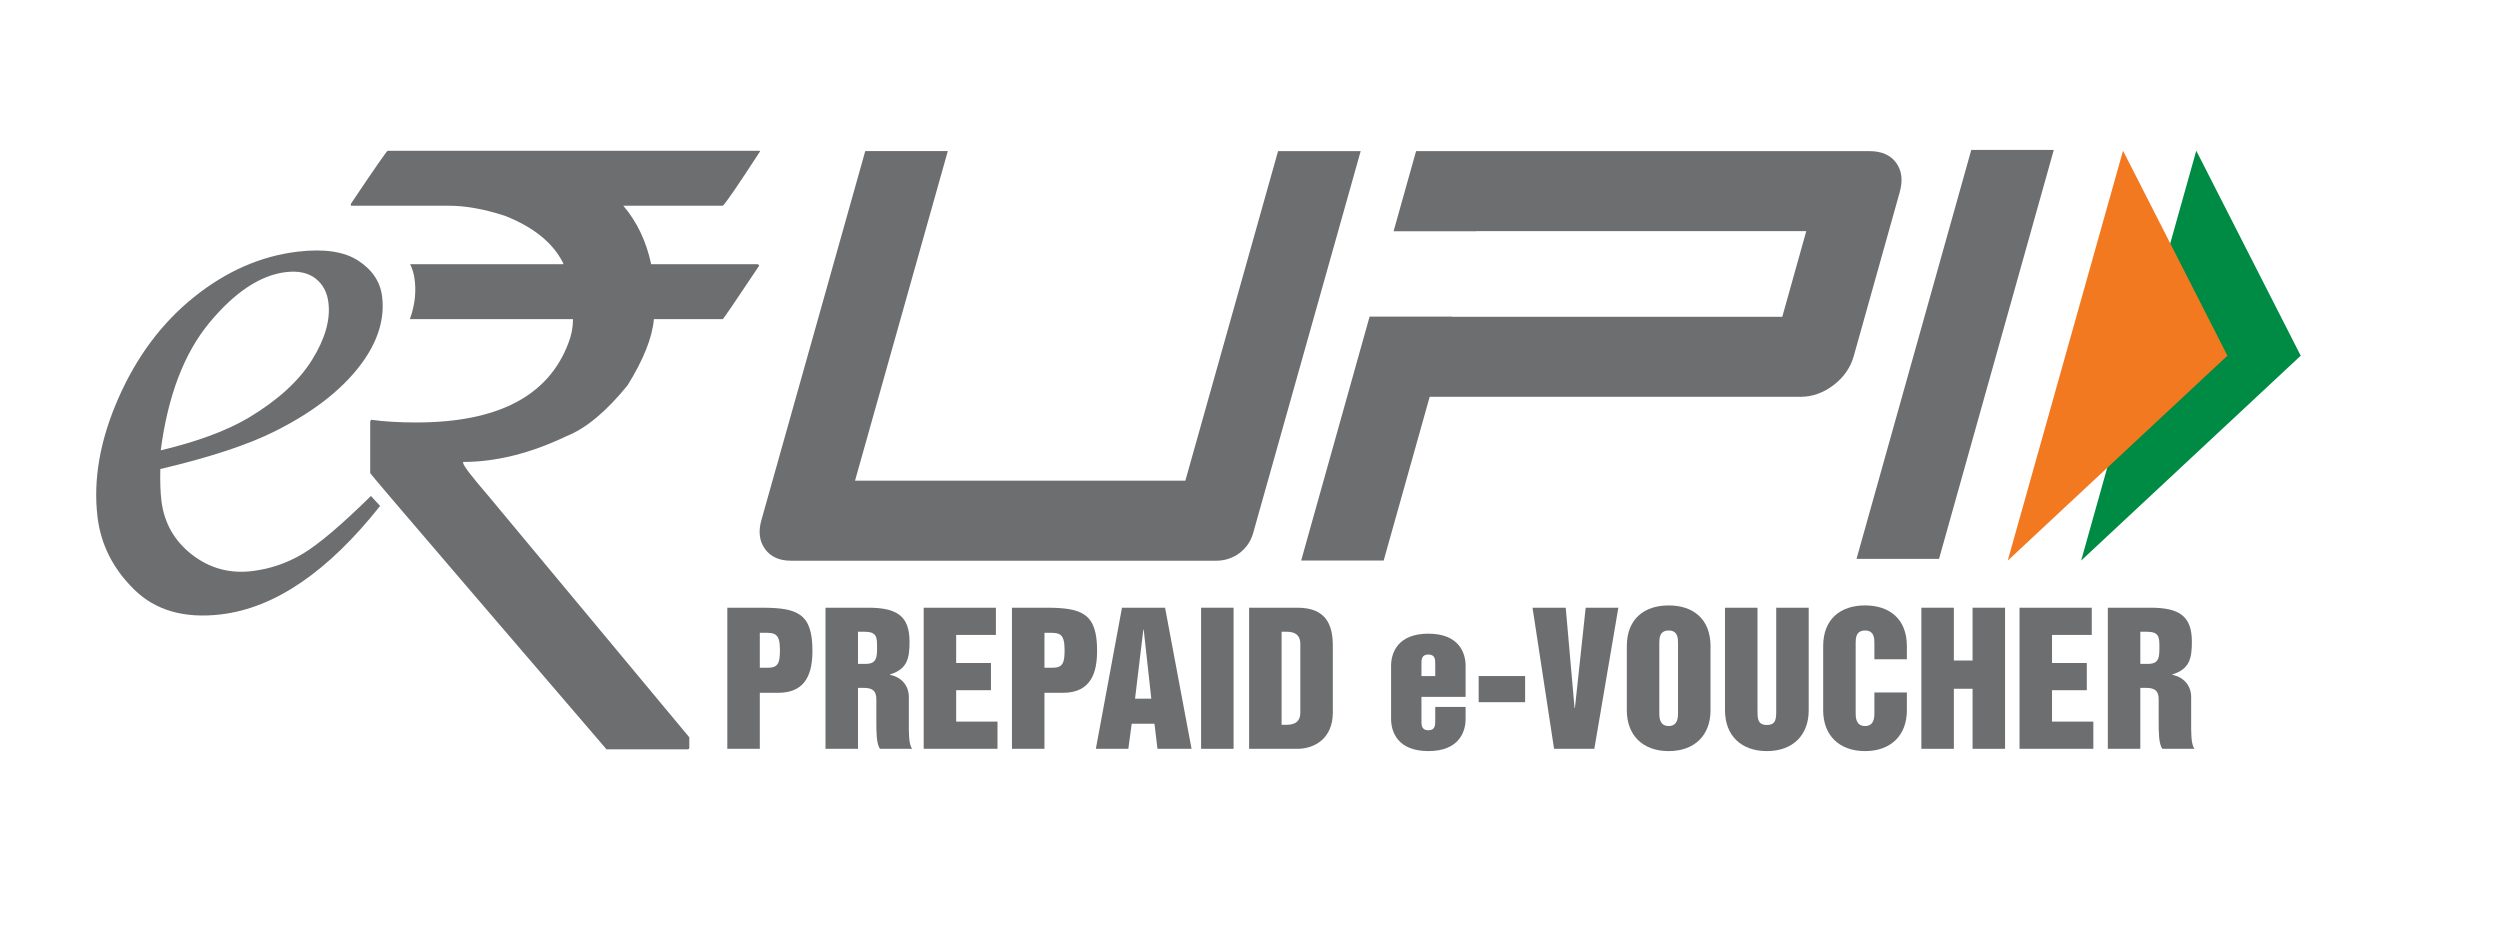
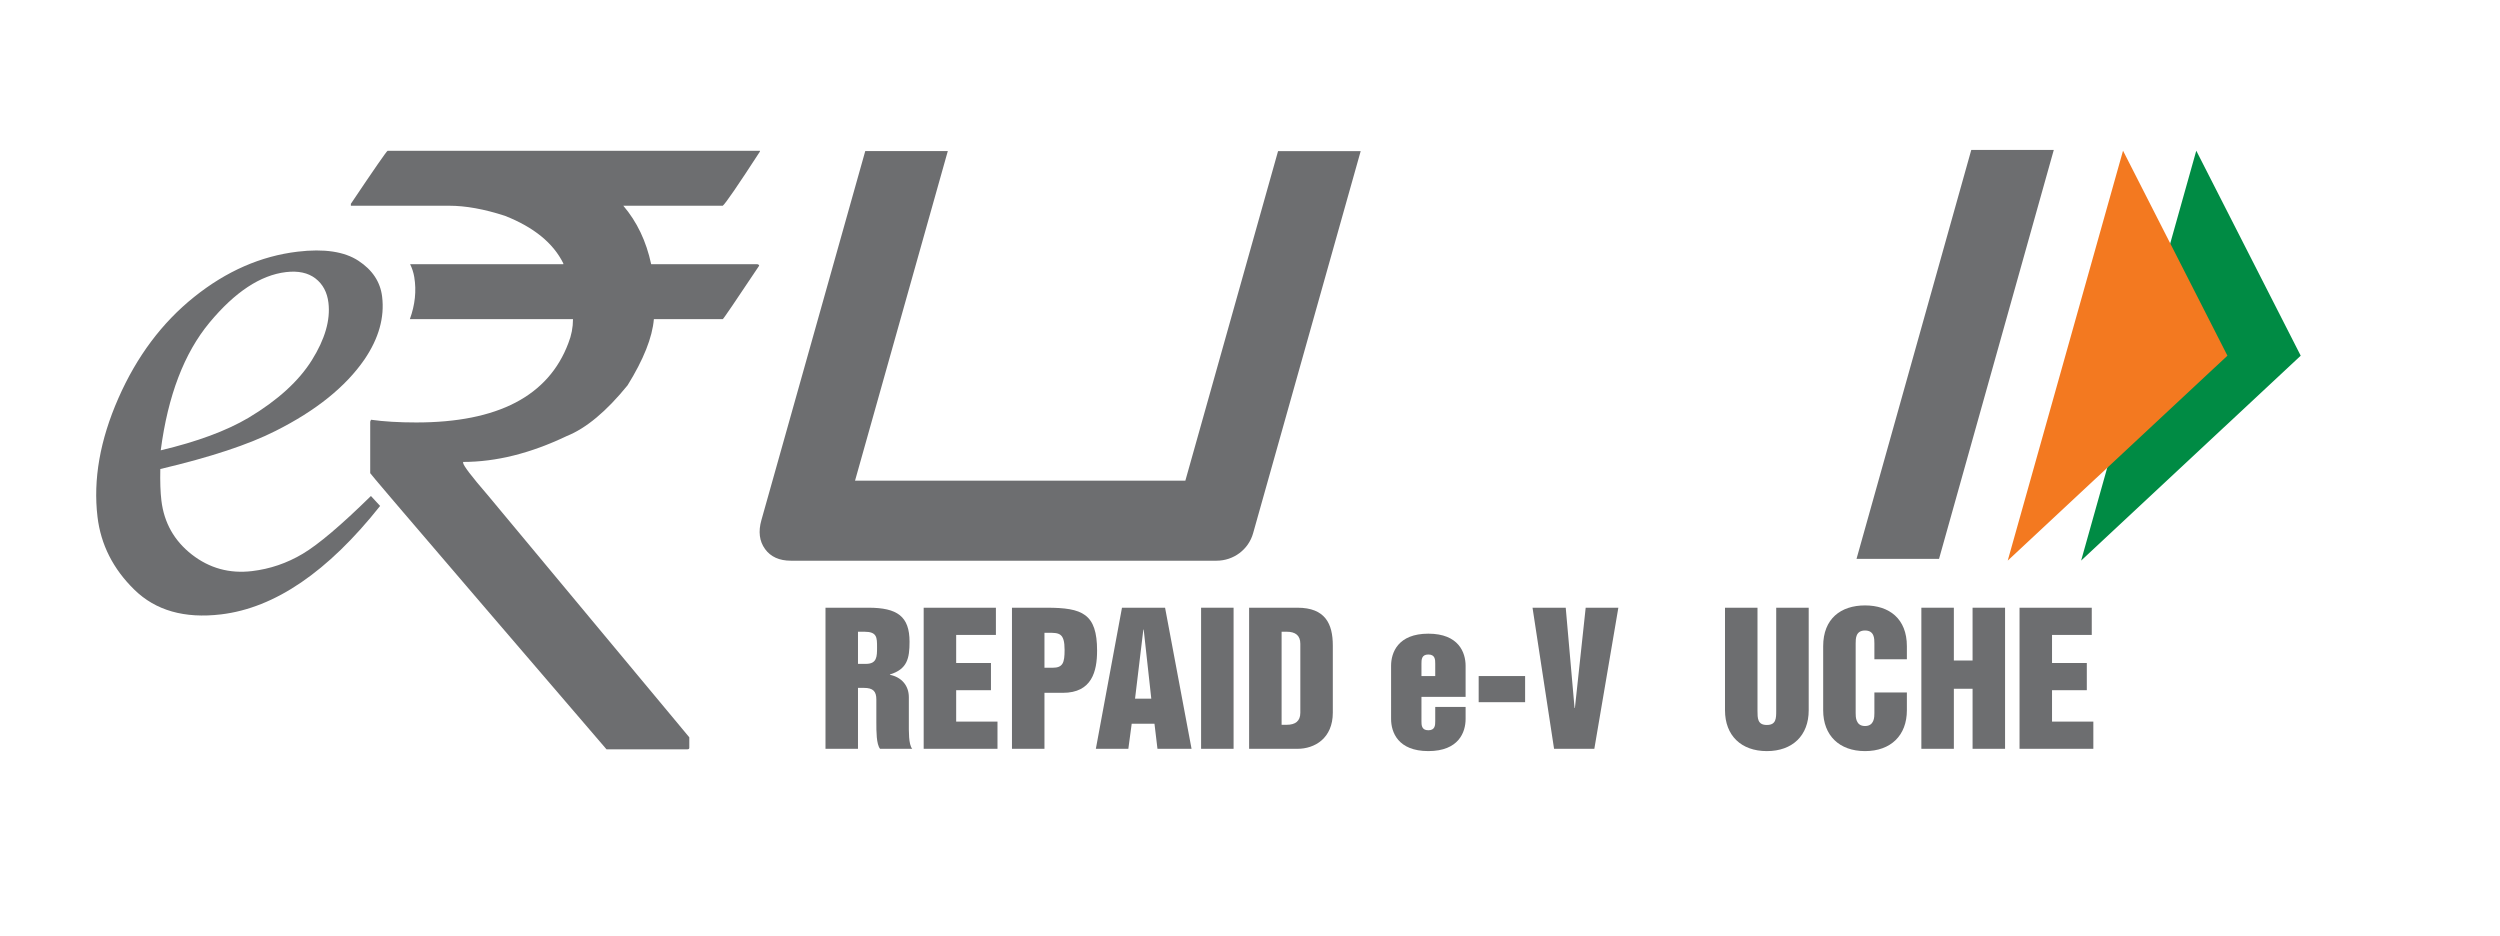
<svg xmlns="http://www.w3.org/2000/svg" viewBox="0 0 324 121.333" height="121.333" width="324" xml:space="preserve" id="svg2" version="1.1">
  <defs id="defs6">
    <clipPath id="clipPath18" clipPathUnits="userSpaceOnUse">
      <path id="path16" d="M 0,91 H 243 V 0 H 0 Z" />
    </clipPath>
  </defs>
  <g transform="matrix(1.333,0,0,-1.333,0,121.333)" id="g10">
    <g id="g12">
      <g clip-path="url(#clipPath18)" id="g14">
        <g transform="translate(39.121,41.319)" id="g20">
          <path id="path22" style="fill:#6d6e70;fill-opacity:1;fill-rule:nonzero;stroke:none" d="m 0,0 c 3.743,-4.385 10.673,-12.463 19.845,-23.147 h 7.864 c 0.125,0 0.187,0.05 0.187,0.15 v 1.016 L 8.274,1.594 c -1.58,1.83 -2.37,2.871 -2.37,3.122 v 0.076 c 3.209,0 6.571,0.84 10.083,2.52 1.881,0.753 3.85,2.396 5.907,4.93 1.555,2.508 2.408,4.652 2.558,6.433 h 6.698 c 0.05,0 1.228,1.732 3.537,5.194 0,0.074 -0.063,0.124 -0.188,0.15 h -10.31 c -0.477,2.232 -1.38,4.125 -2.709,5.682 h 9.67 c 0.276,0.225 1.479,1.981 3.612,5.267 v 0.075 H -1.434 c -0.075,0 -1.267,-1.718 -3.574,-5.155 v -0.187 h 9.557 c 1.604,0 3.41,-0.327 5.418,-0.979 2.808,-1.105 4.702,-2.647 5.681,-4.628 V 24.019 H 0.752 C 0.943,23.628 1.082,23.212 1.156,22.762 1.379,21.421 1.23,20.058 0.727,18.675 h 15.861 c 0,-0.802 -0.15,-1.58 -0.45,-2.332 C 14.206,11.2 9.276,8.63 1.35,8.63 c -1.681,0 -3.148,0.087 -4.402,0.264 L -3.127,8.705 V 3.7 c 0,-0.021 0.712,-0.866 2.052,-2.44 z" />
        </g>
        <g transform="translate(15.627,47.24)" id="g24">
          <path id="path26" style="fill:#6d6e70;fill-opacity:1;fill-rule:nonzero;stroke:none" d="m 0,0 c 3.55,0.844 6.396,1.898 8.54,3.167 2.83,1.694 4.882,3.563 6.156,5.602 1.273,2.038 1.811,3.897 1.61,5.576 -0.123,1.02 -0.544,1.809 -1.262,2.365 -0.722,0.554 -1.678,0.76 -2.869,0.618 C 9.693,17.031 7.219,15.397 4.749,12.427 2.28,9.456 0.697,5.314 0,0 m -0.041,-1.818 c -0.026,-1.235 0.008,-2.256 0.105,-3.058 0.259,-2.166 1.246,-3.915 2.959,-5.254 1.714,-1.335 3.666,-1.873 5.854,-1.612 1.751,0.209 3.392,0.767 4.925,1.68 1.53,0.909 3.742,2.784 6.634,5.622 l 0.894,-0.967 c -5.08,-6.405 -10.237,-9.919 -15.466,-10.544 -3.55,-0.425 -6.36,0.376 -8.426,2.398 -2.069,2.022 -3.263,4.384 -3.585,7.083 -0.433,3.624 0.242,7.467 2.027,11.528 1.785,4.062 4.24,7.346 7.37,9.854 3.13,2.509 6.483,3.975 10.057,4.402 2.577,0.308 4.549,0.013 5.915,-0.885 1.365,-0.895 2.134,-2.063 2.304,-3.498 0.243,-2.02 -0.329,-4.049 -1.713,-6.088 C 17.983,6.182 15.103,3.864 11.17,1.889 8.565,0.565 4.828,-0.67 -0.041,-1.818" />
        </g>
        <g transform="translate(188.522,36.69)" id="g28">
          <path id="path30" style="fill:#6d6e70;fill-opacity:1;fill-rule:nonzero;stroke:none" d="M 0,0 H -8.022 L 3.134,39.755 h 8.022 z" />
        </g>
        <g transform="translate(184.357,75.192)" id="g32">
-           <path id="path34" style="fill:#6d6e70;fill-opacity:1;fill-rule:nonzero;stroke:none" d="m 0,0 c -0.556,0.753 -1.413,1.136 -2.578,1.136 h -44.103 l -2.186,-7.79 h 8.022 v 0.01 h 32.1 l -2.331,-8.324 h -32.1 v 0.02 h -8.022 l -6.654,-23.72 h 8.022 l 4.473,15.92 h 36.081 c 1.12,0 2.186,0.377 3.183,1.136 0.996,0.758 1.645,1.698 1.963,2.813 L 0.336,-2.876 C 0.665,-1.718 0.551,-0.758 0,0" />
-         </g>
+           </g>
        <g transform="translate(121.83,39.17)" id="g36">
          <path id="path38" style="fill:#6d6e70;fill-opacity:1;fill-rule:nonzero;stroke:none" d="m 0,0 c -0.446,-1.576 -1.894,-2.662 -3.556,-2.662 h -41.38 c -1.125,0 -1.964,0.377 -2.514,1.135 -0.551,0.765 -0.669,1.698 -0.353,2.813 l 10.096,35.876 h 8.026 L -38.699,5.123 h 32.115 l 9.013,32.039 h 8.033 z" />
        </g>
        <g transform="translate(213.531,76.371)" id="g40">
          <path id="path42" style="fill:#008b44;fill-opacity:1;fill-rule:nonzero;stroke:none" d="M 0,0 10.154,-19.929 -11.195,-39.853 Z" />
        </g>
        <g transform="translate(206.41,76.371)" id="g44">
          <path id="path46" style="fill:#f37920;fill-opacity:1;fill-rule:nonzero;stroke:none" d="M 0,0 10.15,-19.929 -11.21,-39.853 Z" />
        </g>
        <g transform="translate(73.872,26.101)" id="g48">
-           <path id="path50" style="fill:#6d6e70;fill-opacity:1;fill-rule:nonzero;stroke:none" d="m 0,0 h 0.79 c 1.013,0 1.167,0.498 1.167,1.734 0,1.665 -0.532,1.665 -1.596,1.665 H 0 Z m -3.159,5.837 h 3.382 c 3.468,0 4.893,-0.584 4.893,-4.172 0,-2.008 -0.498,-4.103 -3.331,-4.103 H 0 V -7.88 h -3.159 z" />
-         </g>
+           </g>
        <g transform="translate(83.417,26.478)" id="g52">
          <path id="path54" style="fill:#6d6e70;fill-opacity:1;fill-rule:nonzero;stroke:none" d="m 0,0 h 0.773 c 1.081,0 1.081,0.721 1.081,1.614 0,0.961 0,1.511 -1.236,1.511 H 0 Z m -3.159,5.46 h 4.172 c 2.815,0 4,-0.842 4,-3.314 0,-1.614 -0.223,-2.661 -1.906,-3.176 v -0.034 c 1.116,-0.224 1.838,-1.03 1.838,-2.181 v -2.42 c 0,-0.91 -0.035,-2.147 0.326,-2.593 H 2.146 c -0.361,0.446 -0.361,1.683 -0.361,2.593 v 2.197 c 0,0.79 -0.308,1.133 -1.201,1.133 H 0 v -5.923 h -3.159 z" />
        </g>
        <g transform="translate(89.804,31.938)" id="g56">
          <path id="path58" style="fill:#6d6e70;fill-opacity:1;fill-rule:nonzero;stroke:none" d="M 0,0 H 7.022 V -2.644 H 3.159 v -2.73 H 6.541 V -8.018 H 3.159 v -3.056 h 4.017 v -2.643 H 0 Z" />
        </g>
        <g transform="translate(101.547,26.101)" id="g60">
          <path id="path62" style="fill:#6d6e70;fill-opacity:1;fill-rule:nonzero;stroke:none" d="m 0,0 h 0.79 c 1.013,0 1.167,0.498 1.167,1.734 0,1.665 -0.532,1.665 -1.596,1.665 H 0 Z m -3.159,5.837 h 3.382 c 3.468,0 4.893,-0.584 4.893,-4.172 0,-2.008 -0.498,-4.103 -3.33,-4.103 H 0 V -7.88 h -3.159 z" />
        </g>
        <g transform="translate(110.354,23.096)" id="g64">
          <path id="path66" style="fill:#6d6e70;fill-opacity:1;fill-rule:nonzero;stroke:none" d="M 0,0 H 1.579 L 0.841,6.713 H 0.807 Z M -1.27,8.842 H 2.919 L 5.494,-4.876 H 2.18 l -0.291,2.438 h -2.215 l -0.326,-2.438 h -3.159 z" />
        </g>
        <path id="path68" style="fill:#6d6e70;fill-opacity:1;fill-rule:nonzero;stroke:none" d="m 116.775,31.938 h 3.159 V 18.221 h -3.159 z" />
        <g transform="translate(124.603,20.555)" id="g70">
          <path id="path72" style="fill:#6d6e70;fill-opacity:1;fill-rule:nonzero;stroke:none" d="M 0,0 H 0.498 C 1.339,0 1.82,0.361 1.82,1.167 V 7.88 c 0,0.807 -0.481,1.168 -1.322,1.168 H 0 Z m -3.159,11.383 h 4.704 c 2.696,0 3.434,-1.563 3.434,-3.675 V 1.185 c 0,-2.507 -1.768,-3.52 -3.434,-3.52 h -4.704 z" />
        </g>
        <g transform="translate(138.2,25.294)" id="g74">
          <path id="path76" style="fill:#6d6e70;fill-opacity:1;fill-rule:nonzero;stroke:none" d="m 0,0 h 1.339 v 1.202 c 0,0.377 0,0.893 -0.669,0.893 C 0,2.095 0,1.579 0,1.202 Z m -2.953,0.996 c 0,1.287 0.67,3.124 3.623,3.124 2.952,0 3.622,-1.837 3.622,-3.124 V -2.026 H 0 v -2.352 c 0,-0.378 0,-0.893 0.67,-0.893 0.669,0 0.669,0.515 0.669,0.893 v 1.373 h 2.953 v -1.167 c 0,-1.288 -0.67,-3.124 -3.622,-3.124 -2.953,0 -3.623,1.836 -3.623,3.124 z" />
        </g>
        <path id="path78" style="fill:#6d6e70;fill-opacity:1;fill-rule:nonzero;stroke:none" d="m 143.763,25.294 h 4.515 v -2.541 h -4.515 z" />
        <g transform="translate(148.999,31.938)" id="g80">
          <path id="path82" style="fill:#6d6e70;fill-opacity:1;fill-rule:nonzero;stroke:none" d="M 0,0 H 3.228 L 4.086,-9.752 H 4.12 L 5.168,0 H 8.344 L 6.009,-13.717 H 2.094 Z" />
        </g>
        <g transform="translate(161.325,21.688)" id="g84">
-           <path id="path86" style="fill:#6d6e70;fill-opacity:1;fill-rule:nonzero;stroke:none" d="m 0,0 c 0,-0.361 0,-1.253 0.91,-1.253 0.91,0 0.91,0.892 0.91,1.253 v 6.781 c 0,0.464 0,1.254 -0.91,1.254 C 0,8.035 0,7.245 0,6.781 Z m -3.159,6.507 c 0,2.678 1.717,3.966 4.069,3.966 2.352,0 4.069,-1.288 4.069,-3.966 V 0.275 c 0,-2.438 -1.563,-3.966 -4.069,-3.966 -2.507,0 -4.069,1.528 -4.069,3.966 z" />
-         </g>
+           </g>
        <g transform="translate(167.712,31.938)" id="g88">
          <path id="path90" style="fill:#6d6e70;fill-opacity:1;fill-rule:nonzero;stroke:none" d="m 0,0 h 3.159 v -10.009 c 0,-0.738 0,-1.391 0.91,-1.391 0.91,0 0.91,0.653 0.91,1.391 V 0 h 3.159 v -9.975 c 0,-2.438 -1.563,-3.966 -4.069,-3.966 -2.507,0 -4.069,1.528 -4.069,3.966 z" />
        </g>
        <g transform="translate(177.257,28.195)" id="g92">
          <path id="path94" style="fill:#6d6e70;fill-opacity:1;fill-rule:nonzero;stroke:none" d="M 0,0 C 0,2.678 1.717,3.966 4.069,3.966 6.421,3.966 8.138,2.678 8.138,0 V -1.271 H 4.979 v 1.546 c 0,0.463 0,1.253 -0.91,1.253 -0.91,0 -0.91,-0.79 -0.91,-1.253 v -6.782 c 0,-0.36 0,-1.253 0.91,-1.253 0.91,0 0.91,0.893 0.91,1.253 v 2.009 h 3.159 v -1.734 c 0,-2.438 -1.563,-3.966 -4.069,-3.966 C 1.562,-10.198 0,-8.67 0,-6.232 Z" />
        </g>
        <g transform="translate(186.803,31.938)" id="g96">
          <path id="path98" style="fill:#6d6e70;fill-opacity:1;fill-rule:nonzero;stroke:none" d="m 0,0 h 3.159 v -5.133 h 1.82 V 0 H 8.138 V -13.717 H 4.979 v 5.837 h -1.82 v -5.837 H 0 Z" />
        </g>
        <g transform="translate(196.348,31.938)" id="g100">
          <path id="path102" style="fill:#6d6e70;fill-opacity:1;fill-rule:nonzero;stroke:none" d="M 0,0 H 7.022 V -2.644 H 3.159 v -2.73 H 6.541 V -8.018 H 3.159 v -3.056 h 4.017 v -2.643 H 0 Z" />
        </g>
        <g transform="translate(208.091,26.478)" id="g104">
-           <path id="path106" style="fill:#6d6e70;fill-opacity:1;fill-rule:nonzero;stroke:none" d="m 0,0 h 0.773 c 1.081,0 1.081,0.721 1.081,1.614 0,0.961 0,1.511 -1.236,1.511 H 0 Z m -3.159,5.46 h 4.172 c 2.815,0 4,-0.842 4,-3.314 0,-1.614 -0.223,-2.661 -1.906,-3.176 v -0.034 c 1.116,-0.224 1.837,-1.03 1.837,-2.181 v -2.42 c 0,-0.91 -0.034,-2.147 0.327,-2.593 H 2.146 c -0.361,0.446 -0.361,1.683 -0.361,2.593 v 2.197 c 0,0.79 -0.308,1.133 -1.201,1.133 H 0 v -5.923 h -3.159 z" />
-         </g>
+           </g>
      </g>
    </g>
  </g>
</svg>